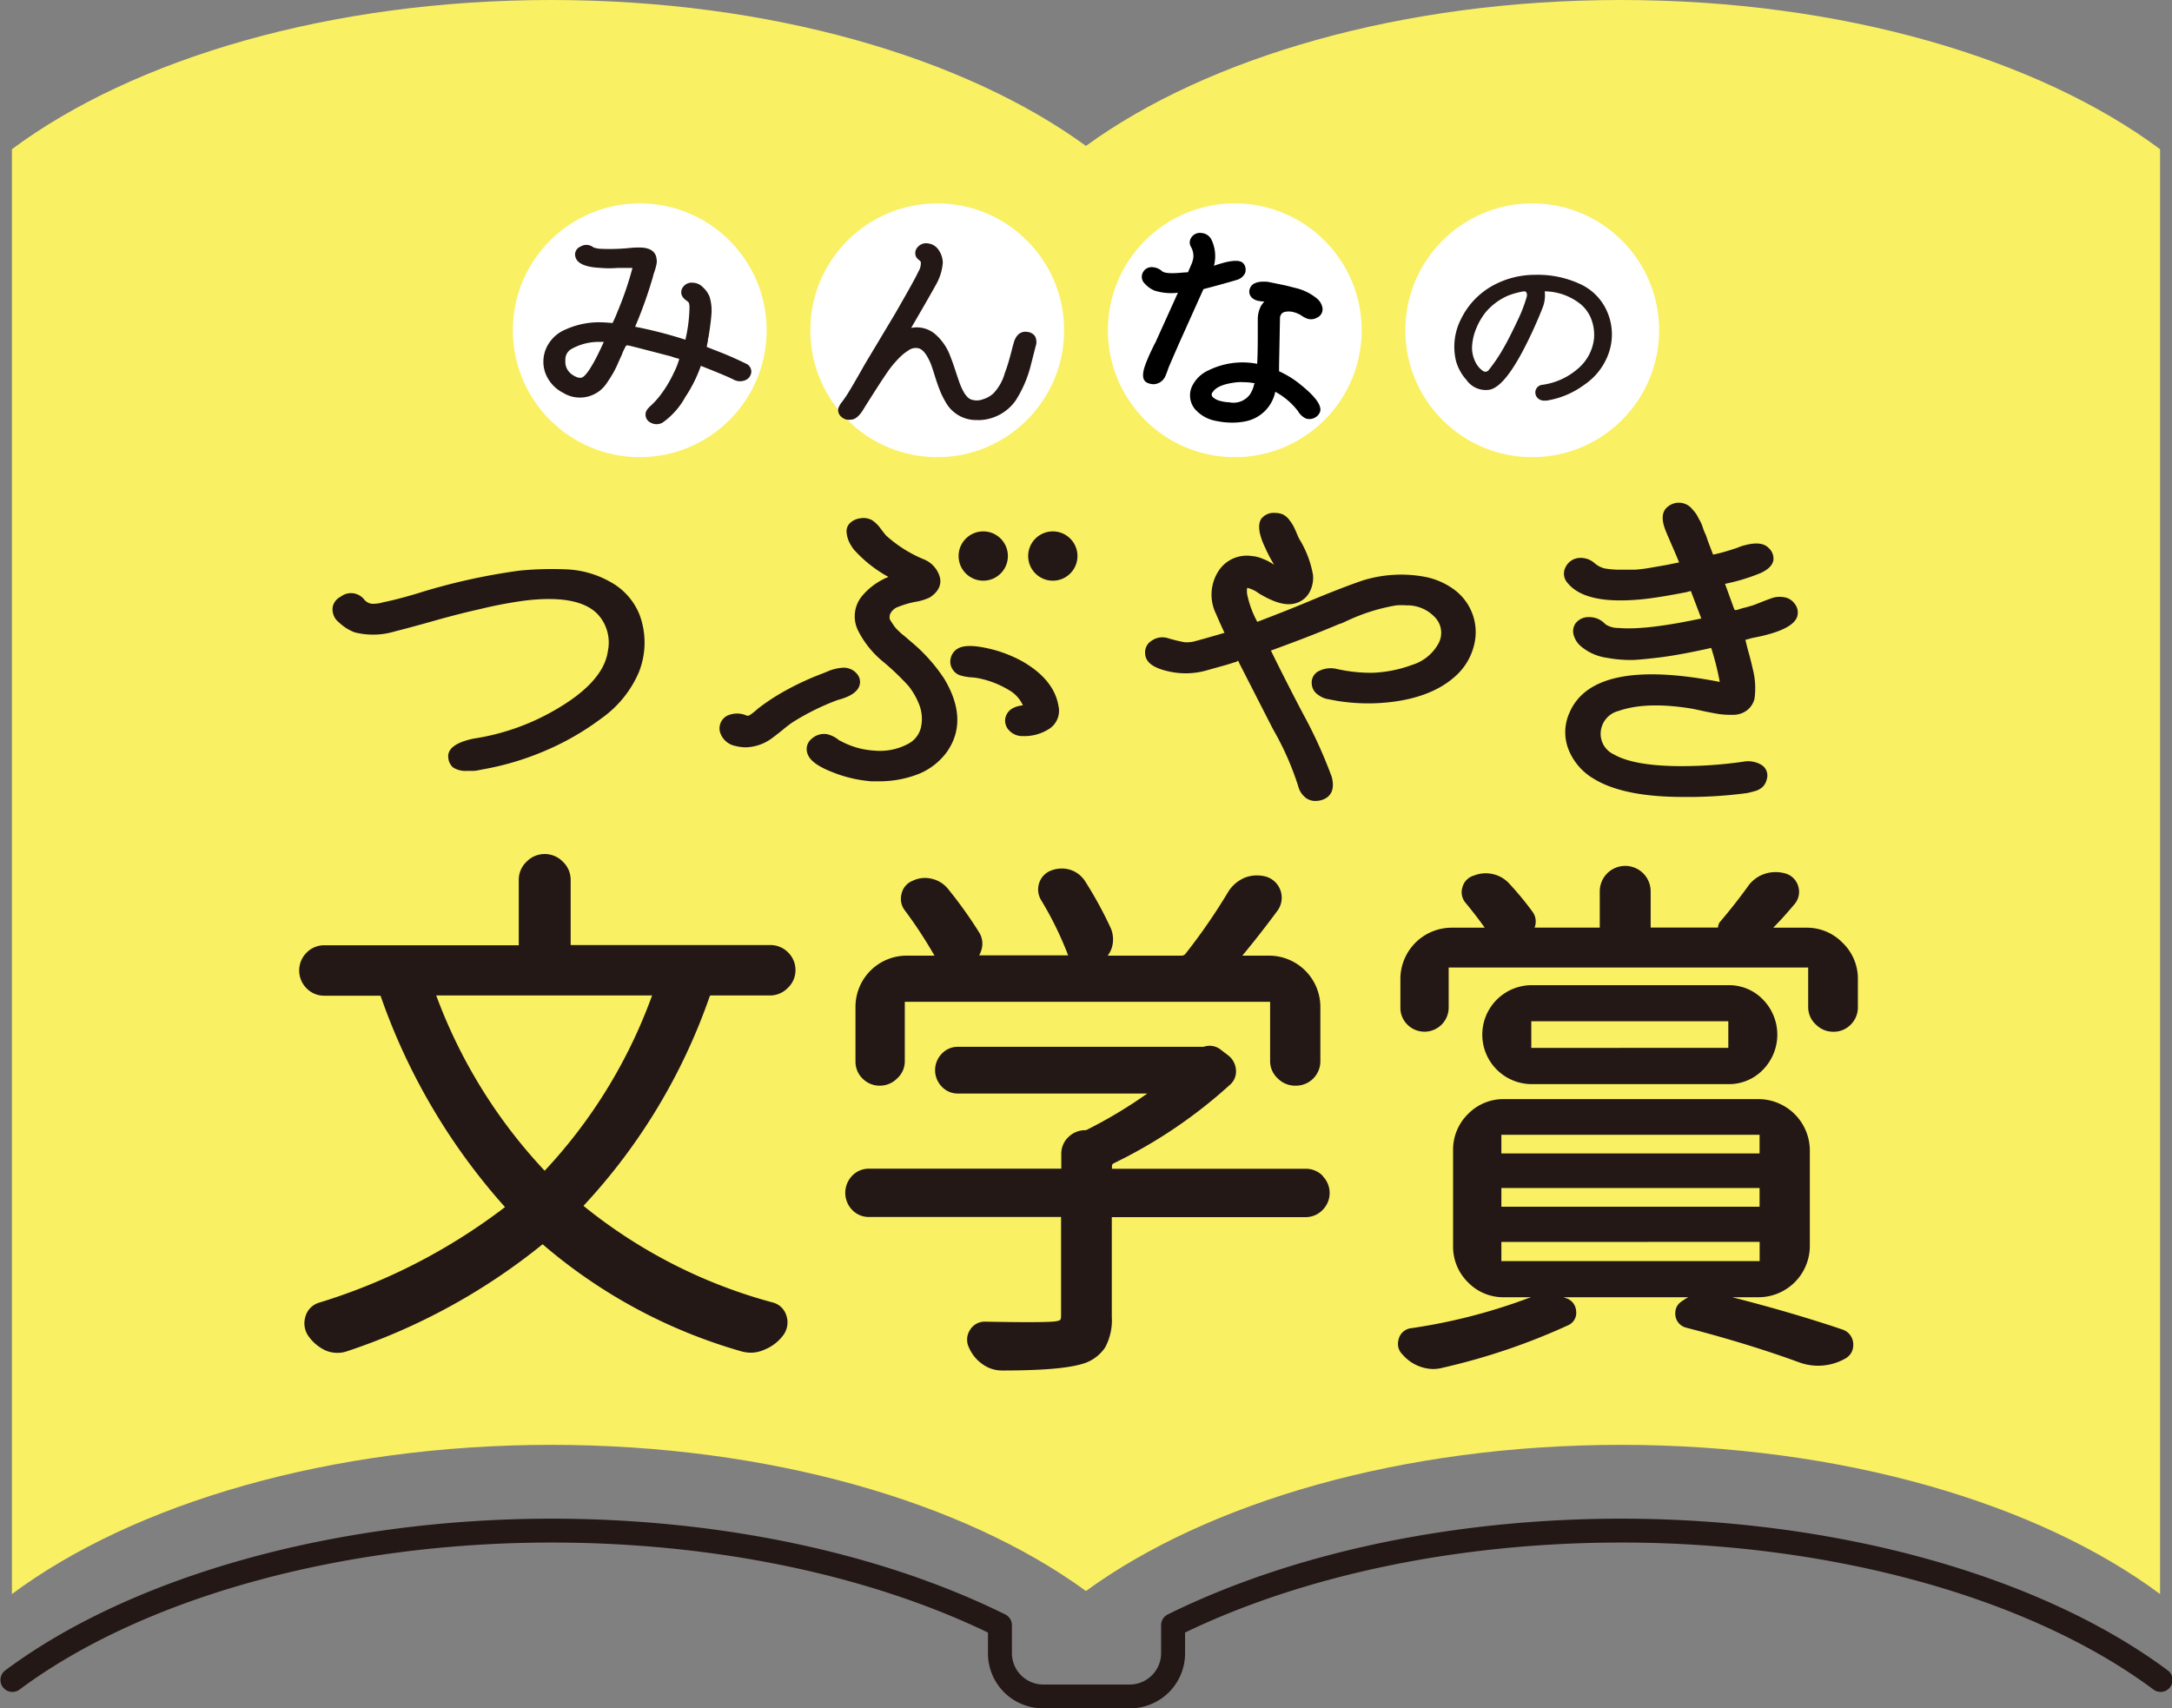
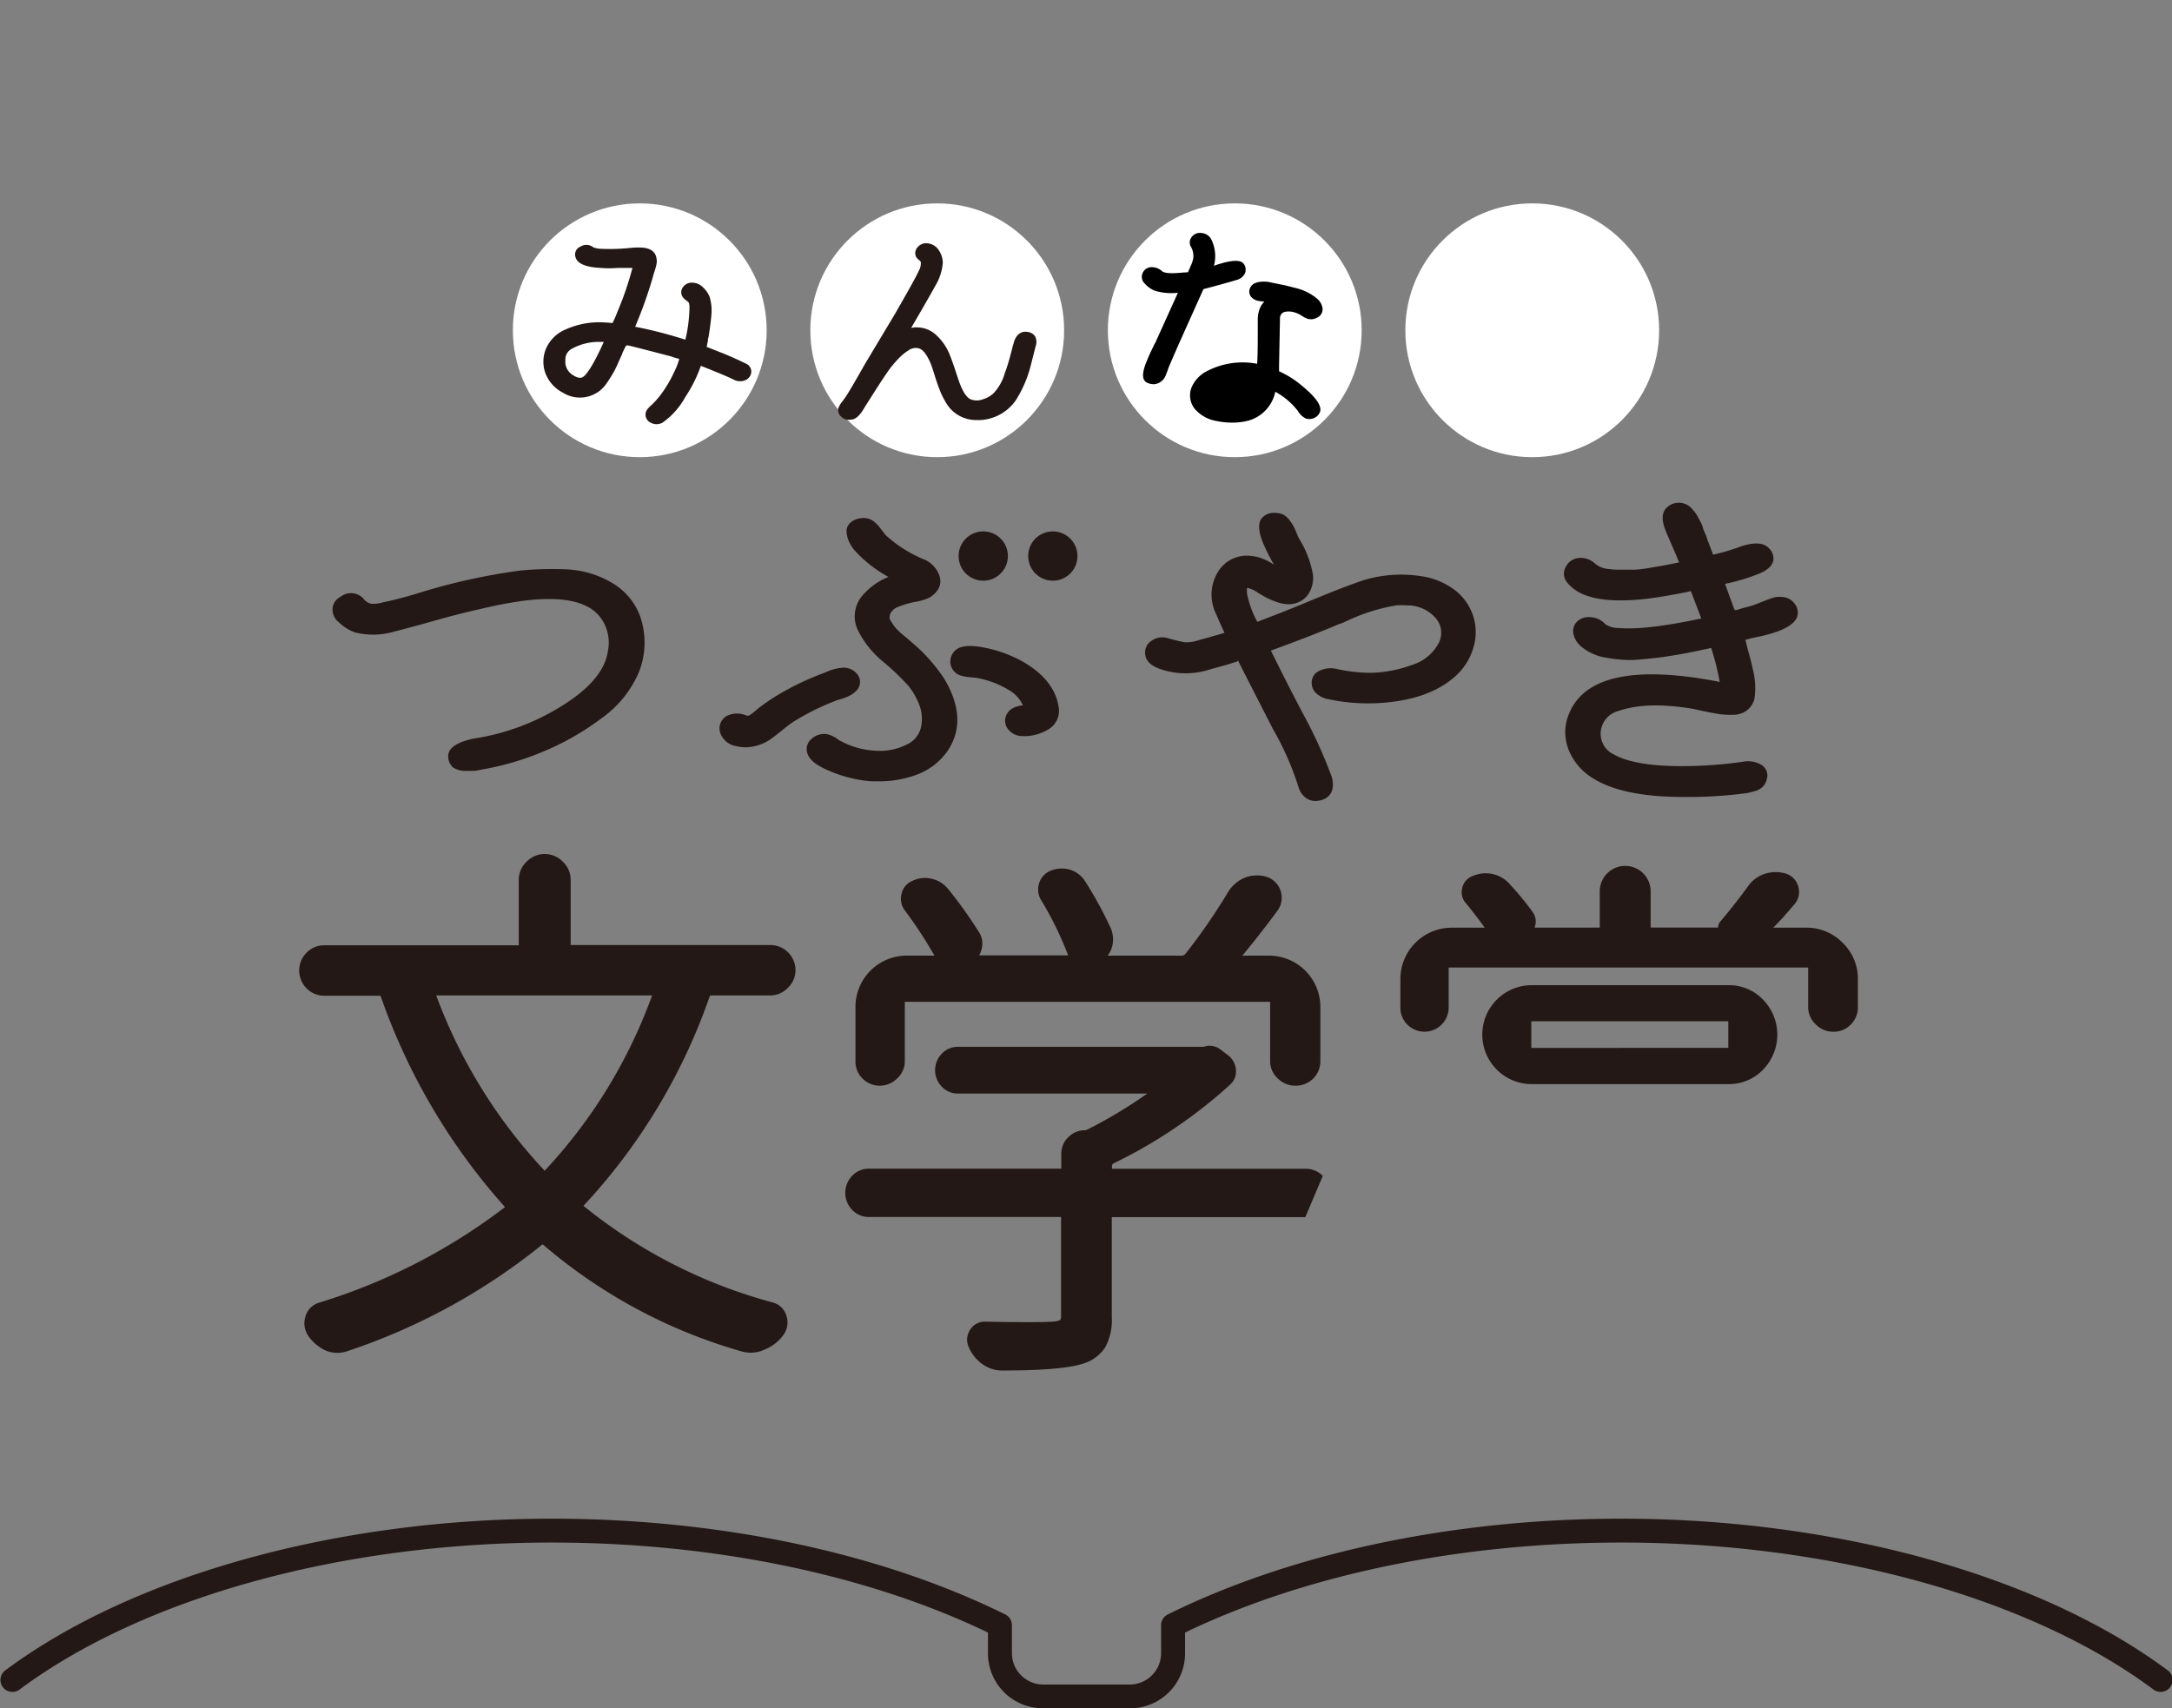
<svg xmlns="http://www.w3.org/2000/svg" viewBox="0 0 276.59 217.55">
  <rect x="0" y="0" width="276.59" height="217.55" fill="#808080" stroke="none" />
  <defs>
    <style>.cls-1{fill:#faf063;}.cls-2{fill:#fff;}.cls-3{fill:#231815;}</style>
  </defs>
  <g id="レイヤー_2" data-name="レイヤー 2">
    <g id="logo">
-       <path class="cls-1" d="M206.4,0c-27.86,0-52.59,7.3-68.11,18.58C122.78,7.3,98.05,0,70.18,0,42,0,17,7.49,1.52,19V203C17,191.49,42,184,70.18,184c27.88,0,52.6,7.32,68.11,18.61C153.81,191.32,178.53,184,206.4,184c28.21,0,53.2,7.49,68.67,19V19C259.59,7.49,234.61,0,206.4,0Z" />
      <circle class="cls-2" cx="81.47" cy="42.06" r="16.16" />
      <circle class="cls-2" cx="119.35" cy="42.06" r="16.16" />
      <circle class="cls-2" cx="157.24" cy="42.06" r="16.16" />
      <circle class="cls-2" cx="195.12" cy="42.06" r="16.16" />
      <path class="cls-3" d="M95,46.31h0c-1.3-.63-2.46-1.14-3.43-1.51L90,44.18a7.42,7.42,0,0,1,.15-.77c0-.17,0-.29.06-.39.2-1.22.34-2.28.4-3.18a6,6,0,0,0-.26-2.08,3.36,3.36,0,0,0-.83-1.17A1.88,1.88,0,0,0,88.19,36a1.35,1.35,0,0,0-1.23.58,1.07,1.07,0,0,0,0,1.27,1.81,1.81,0,0,0,.42.4,1.67,1.67,0,0,1,.34.3,2.16,2.16,0,0,1,.08.71,19.23,19.23,0,0,1-.52,4,55.87,55.87,0,0,0-6.4-1.65,56,56,0,0,0,2.29-6.44c0-.09.11-.39.2-.67s.19-.64.23-.85a1.88,1.88,0,0,0,0-.75c-.13-.91-.87-1.38-2.18-1.38-.28,0-.66,0-1.13.05a25.49,25.49,0,0,1-3.89.11,3,3,0,0,1-.84-.18,1.41,1.41,0,0,0-1.65-.09,1.08,1.08,0,0,0-.61,1.38c.26.8,1.31,1.24,3.21,1.33a12.76,12.76,0,0,0,2.13,0l1.9,0a41.4,41.4,0,0,1-1.9,5.56A15.61,15.61,0,0,1,78,41.14a18.25,18.25,0,0,0-1.88-.1,10.47,10.47,0,0,0-4.08.91,4.66,4.66,0,0,0-2.44,2.3,4.29,4.29,0,0,0-.17,3.21A4.64,4.64,0,0,0,71.67,50a4.07,4.07,0,0,0,3.47.42,4.35,4.35,0,0,0,1.24-.66,4.61,4.61,0,0,0,1-1.14c.3-.44.53-.82.7-1.11a13.28,13.28,0,0,0,.66-1.35l.5-1.11c0-.09.09-.22.15-.38l.29-.58A.22.22,0,0,1,79.8,44,.23.23,0,0,1,80,44H80c.12,0,1,.23,5.47,1.39a7,7,0,0,0,1,.3l0,0a.56.56,0,0,1,0,.12,9.38,9.38,0,0,1-.64,1.61,15.64,15.64,0,0,1-1.81,3,11.07,11.07,0,0,1-1,1.11c-.52.45-.78.8-.8,1.1a1.12,1.12,0,0,0,.65,1.2,1.54,1.54,0,0,0,.74.19,1.57,1.57,0,0,0,.76-.2,9.53,9.53,0,0,0,2.88-3.23,17.73,17.73,0,0,0,2-4c2.19.86,3.64,1.47,4.31,1.82a1.72,1.72,0,0,0,1.37,0,1.23,1.23,0,0,0,.74-1A1.1,1.1,0,0,0,95,46.31ZM73.39,48a2.61,2.61,0,0,1-.77-.49A1.92,1.92,0,0,1,72,45.9a1.53,1.53,0,0,1,.74-1.44,7.09,7.09,0,0,1,3.67-.92h.48c-1.59,3.54-2.42,4.43-2.82,4.55A1.08,1.08,0,0,1,73.39,48Z" />
      <path class="cls-3" d="M131.81,42.83a1.29,1.29,0,0,0-.9-.55h0c-.56-.11-1.32,0-1.75,1.15l-.19.65c-.37,1.48-.69,2.62-1,3.38a6.17,6.17,0,0,1-1.45,2.62,3.4,3.4,0,0,1-1.39.78,2.14,2.14,0,0,1-1.5,0c-.53-.22-1-.93-1.45-2.14-.1-.28-.28-.81-.53-1.57s-.46-1.35-.62-1.74a6.81,6.81,0,0,0-2-2.91,3.64,3.64,0,0,0-3-.74c1.68-2.88,2.72-4.7,3.11-5.42a6.71,6.71,0,0,0,.92-2.88,2.94,2.94,0,0,0-.5-1.58A1.87,1.87,0,0,0,118.2,31a1.4,1.4,0,0,0-1.3.43,1.11,1.11,0,0,0-.25,1.26,1.35,1.35,0,0,0,.38.42c.19.16.23.24.23.27a2,2,0,0,1-.3,1.19c-.31.7-1.33,2.52-3,5.42l-3.66,6.11c-.24.4-.57,1-.94,1.64s-.76,1.33-1.11,1.9a15.7,15.7,0,0,1-1,1.51,2.72,2.72,0,0,0-.5.86,1.12,1.12,0,0,0,.4,1.08,1.37,1.37,0,0,0,1.19.35c.62,0,1.19-.56,1.74-1.53,1.21-1.92,2-3.14,2.27-3.55.45-.67.78-1.16,1-1.45a13.53,13.53,0,0,1,1-1.17,6.52,6.52,0,0,1,1.34-1.12,1.56,1.56,0,0,1,1.34-.25c.56.19,1,.82,1.46,1.86.15.37.32.88.52,1.53s.42,1.3.64,1.86a9.9,9.9,0,0,0,.74,1.53,4.42,4.42,0,0,0,4,2.34,4.52,4.52,0,0,0,.52,0A5.89,5.89,0,0,0,129.34,51a15.15,15.15,0,0,0,1.95-4.58l.59-2.31A1.6,1.6,0,0,0,131.81,42.83Z" />
      <path d="M156.94,35.81l.47-.14a1.68,1.68,0,0,0,1.06-.74.94.94,0,0,0,.15-.53,1.15,1.15,0,0,0-.37-.94c-.36-.29-1-.32-2.07-.09q-.51.12-1.17.33l-.43.14a2.43,2.43,0,0,0,.1-.41,4.86,4.86,0,0,0-.42-2.93,1.52,1.52,0,0,0-1.21-.82,1.31,1.31,0,0,0-1.35.58,1.09,1.09,0,0,0,0,1.24,2.38,2.38,0,0,1,.26,1.35,3.82,3.82,0,0,1-.36,1.07,2.85,2.85,0,0,1-.15.36c-.06.14-.11.25-.14.34s-.29.05-.78.1c-1.74.17-2.34,0-2.54-.18a2,2,0,0,0-1.36-.52h0a1.24,1.24,0,0,0-1.15.81,1.18,1.18,0,0,0,.3,1.29A3.5,3.5,0,0,0,147,37a7.1,7.1,0,0,0,3,.28l-2.79,6.17c0,.08-.15.27-.3.59s-.3.62-.43.9-.27.6-.43,1c-.67,1.58-.65,2.49.06,2.81a2,2,0,0,0,.8.18,1.71,1.71,0,0,0,1.51-1.07,10.61,10.61,0,0,0,.37-1c.4-.94.89-2.07,1.46-3.36l3-6.68C154.18,36.58,155.38,36.26,156.94,35.81Z" />
      <path d="M165.7,49.05a11.72,11.72,0,0,0-2-1.36c-.33-.18-.61-.32-.82-.41,0-.31,0-.56,0-.76l.12-6.11a.93.93,0,0,1,.21-.46.81.81,0,0,1,.44-.24,2.42,2.42,0,0,1,.91,0,3.48,3.48,0,0,1,1.31.57,2,2,0,0,0,.29.16,1.54,1.54,0,0,0,1.58,0,1.16,1.16,0,0,0,.66-1.28h0a2,2,0,0,0-.68-1.13,6.67,6.67,0,0,0-2.64-1.33l-1.38-.35-2.25-.46c-1.22-.11-2,.15-2.26.79a1.07,1.07,0,0,0,.43,1.38,1.5,1.5,0,0,0,.51.23,3.94,3.94,0,0,0,.68.1H161a5.71,5.71,0,0,0-.43.59,3.67,3.67,0,0,0-.4,1.6v1c0,1.91,0,3.5-.08,4.75a9.81,9.81,0,0,0-6.19.83,4.23,4.23,0,0,0-2.13,2.1,2.75,2.75,0,0,0,.36,2.79,4.64,4.64,0,0,0,2.77,1.56,9.66,9.66,0,0,0,2,.21,8.26,8.26,0,0,0,1.57-.14,4.83,4.83,0,0,0,3.93-3.79,9.14,9.14,0,0,1,2.88,2.45,2.33,2.33,0,0,0,1,.95,1.22,1.22,0,0,0,.38.07h0a1.44,1.44,0,0,0,.92-.26,1.31,1.31,0,0,0,.54-.73C168.29,51.61,167.51,50.51,165.7,49.05Z" />
-       <path class="cls-2" d="M159.71,48.92a3.71,3.71,0,0,1-.54,1.31h0a2.6,2.6,0,0,1-2.64,1,5,5,0,0,1-1.14-.17,2.16,2.16,0,0,1-.94-.48.45.45,0,0,1,0-.67c.42-.65,1.49-1.07,3.17-1.24a5.85,5.85,0,0,1,.73,0,7,7,0,0,1,1.29.12c.08,0,.12,0,.13.06S159.73,48.86,159.71,48.92Z" />
-       <path class="cls-3" d="M204.76,39.93h0a6.84,6.84,0,0,0-3.59-3.78A12.82,12.82,0,0,0,195.42,35a11.11,11.11,0,0,0-5.62,1.54,9.73,9.73,0,0,0-3.75,4.09,7.73,7.73,0,0,0-.64,5.33,6,6,0,0,0,1.33,2.42,3,3,0,0,0,3,1.24c1.51-.35,3.31-2.84,5.5-7.61.55-1.21.94-2.14,1.17-2.75a4.24,4.24,0,0,0,.3-2.16,7.47,7.47,0,0,1,4.59,1.65,4.65,4.65,0,0,1,1.38,2,5.63,5.63,0,0,1,.3,2.44A5.88,5.88,0,0,1,200.88,47,8.68,8.68,0,0,1,196.45,49a1,1,0,0,0-.89.68,1,1,0,0,0,.24,1,1.14,1.14,0,0,0,.84.34l.28,0a10.89,10.89,0,0,0,4.8-2A8.08,8.08,0,0,0,204.85,45,7.22,7.22,0,0,0,204.76,39.93Zm-16.89,6.14a4,4,0,0,1-.4-2.13,7.12,7.12,0,0,1,.55-2.19,8.45,8.45,0,0,1,1.18-2,7.84,7.84,0,0,1,2.86-2.11,10.23,10.23,0,0,1,1.93-.53h.12c.19,0,.24.09.26.13a.75.75,0,0,1,.06.52,19,19,0,0,1-1.18,3.06c-.77,1.63-1.35,2.76-1.71,3.37a20.79,20.79,0,0,1-1.93,2.89.53.53,0,0,1-.76.16A2.9,2.9,0,0,1,187.87,46.07Z" />
      <path class="cls-3" d="M90.59,126.77H98a3.14,3.14,0,0,0,2.3-.94,3.09,3.09,0,0,0,1-2.27,3.14,3.14,0,0,0-.94-2.27h0a3.15,3.15,0,0,0-2.3-.94H72.67V112a3.17,3.17,0,0,0-1-2.27,3.22,3.22,0,0,0-4.61,0,3.17,3.17,0,0,0-1,2.27v8.38H41.28a3.1,3.1,0,0,0-2.24.94,3.21,3.21,0,0,0,0,4.54,3.1,3.1,0,0,0,2.24.94h7c.18,0,.19,0,.23.15a79.42,79.42,0,0,0,15.8,26.77,75.1,75.1,0,0,1-23.7,12.18,2.56,2.56,0,0,0-1.73,1.82,2.83,2.83,0,0,0,.37,2.39,5.49,5.49,0,0,0,2.19,1.86,3.84,3.84,0,0,0,2.84.08,79.17,79.17,0,0,0,24.81-13.59l.11.08A67,67,0,0,0,94.44,172.1a4.56,4.56,0,0,0,1.19.16,4.2,4.2,0,0,0,1.73-.39,5.53,5.53,0,0,0,2.4-1.86,2.71,2.71,0,0,0,.39-2.44,2.45,2.45,0,0,0-1.78-1.71,65,65,0,0,1-24.07-12.3A75.26,75.26,0,0,0,90.37,126.9C90.41,126.8,90.42,126.77,90.59,126.77Zm-7.55,0a65,65,0,0,1-13.68,22.32,65.87,65.87,0,0,1-13.81-22.32Z" />
      <path class="cls-3" d="M112,138.26a3.11,3.11,0,0,0,2.22-.9,2.94,2.94,0,0,0,1-2.21v-7.57h46.52v7.5a3,3,0,0,0,1,2.28,3.13,3.13,0,0,0,2.25.9,3.11,3.11,0,0,0,3.15-3.18v-6.85a6.54,6.54,0,0,0-6.54-6.53H158.2c1.54-1.85,3.05-3.79,4.51-5.77a2.8,2.8,0,0,0-1.45-4.28,4.39,4.39,0,0,0-2.67.09,4.6,4.6,0,0,0-2.14,1.76,74.84,74.84,0,0,1-5.47,7.94.65.65,0,0,1-.59.26h-9.33a4,4,0,0,0,.43-.75,3.63,3.63,0,0,0,.25-1.32,3.8,3.8,0,0,0-.26-1.36,50.57,50.57,0,0,0-3.27-6,3.52,3.52,0,0,0-1.94-1.51,3.72,3.72,0,0,0-2.39.09,2.51,2.51,0,0,0-1.55,1.61,2.6,2.6,0,0,0,.27,2.2,43.17,43.17,0,0,1,3.42,7H124.69a2.74,2.74,0,0,0,.25-.58,2.7,2.7,0,0,0-.24-2.32,54.78,54.78,0,0,0-4-5.59,3.7,3.7,0,0,0-2.09-1.27,3.58,3.58,0,0,0-2.4.27,2.31,2.31,0,0,0-1.41,1.69,2.42,2.42,0,0,0,.45,2.11A56.3,56.3,0,0,1,119,121.7h-3.53a6.52,6.52,0,0,0-6.53,6.53v6.92a3,3,0,0,0,.9,2.2A3.05,3.05,0,0,0,112,138.26Z" />
-       <path class="cls-3" d="M168.45,149.75a3,3,0,0,0-2.2-.91H141.6v-.31a.39.39,0,0,1,.23-.39,62.31,62.31,0,0,0,14.8-10,2.23,2.23,0,0,0,.76-1.91,2.56,2.56,0,0,0-1-1.84l-.88-.67a2.28,2.28,0,0,0-2.24-.41H122a2.77,2.77,0,0,0-2.08.89,3,3,0,0,0,0,4.17,2.77,2.77,0,0,0,2.08.89h24.1a59.83,59.83,0,0,1-7.68,4.61.53.53,0,0,1-.23.06,3,3,0,0,0-2.12.86,2.89,2.89,0,0,0-.92,2.18v1.86H110.68a2.91,2.91,0,0,0-2.18.92,3.13,3.13,0,0,0,0,4.31,2.91,2.91,0,0,0,2.18.92h24.44v12.6c0,.31-.06.47-.12.51s-.22.17-1,.22c-1.43.09-4.32.08-8.56,0a2.18,2.18,0,0,0-1.92,1.06,2.27,2.27,0,0,0-.12,2.26,4.92,4.92,0,0,0,1.67,2.06,4.22,4.22,0,0,0,2.52.84c5,0,8.34-.27,10.23-.84a5.16,5.16,0,0,0,2.92-2.11,7.26,7.26,0,0,0,.84-3.85V155h24.64a3,3,0,0,0,2.2-.91,3.05,3.05,0,0,0,0-4.33Z" />
+       <path class="cls-3" d="M168.45,149.75a3,3,0,0,0-2.2-.91H141.6v-.31a.39.39,0,0,1,.23-.39,62.31,62.31,0,0,0,14.8-10,2.23,2.23,0,0,0,.76-1.91,2.56,2.56,0,0,0-1-1.84l-.88-.67a2.28,2.28,0,0,0-2.24-.41H122a2.77,2.77,0,0,0-2.08.89,3,3,0,0,0,0,4.17,2.77,2.77,0,0,0,2.08.89h24.1a59.83,59.83,0,0,1-7.68,4.61.53.53,0,0,1-.23.06,3,3,0,0,0-2.12.86,2.89,2.89,0,0,0-.92,2.18v1.86H110.68a2.91,2.91,0,0,0-2.18.92,3.13,3.13,0,0,0,0,4.31,2.91,2.91,0,0,0,2.18.92h24.44v12.6c0,.31-.06.47-.12.51s-.22.17-1,.22c-1.43.09-4.32.08-8.56,0a2.18,2.18,0,0,0-1.92,1.06,2.27,2.27,0,0,0-.12,2.26,4.92,4.92,0,0,0,1.67,2.06,4.22,4.22,0,0,0,2.52.84c5,0,8.34-.27,10.23-.84a5.16,5.16,0,0,0,2.92-2.11,7.26,7.26,0,0,0,.84-3.85V155h24.64Z" />
      <path class="cls-3" d="M234.63,120.05a6.34,6.34,0,0,0-4.62-1.91h-4.2c1-1,1.87-2,2.71-3a2.39,2.39,0,0,0,.47-2.28,2.36,2.36,0,0,0-1.69-1.64,4.48,4.48,0,0,0-2.63.08,4.22,4.22,0,0,0-2.14,1.66c-1.06,1.46-2.2,2.91-3.36,4.28a1.27,1.27,0,0,0-.39.88H210.2v-4.61a3.24,3.24,0,1,0-6.48,0v4.62h-8.3a.88.88,0,0,1,.05-.15,2.1,2.1,0,0,0-.3-1.85,38.74,38.74,0,0,0-2.88-3.5,4.07,4.07,0,0,0-4.62-1.12,2.1,2.1,0,0,0-1.45,1.52,2.08,2.08,0,0,0,.46,2c.88,1.07,1.68,2.11,2.39,3.11h-4.2a6.54,6.54,0,0,0-6.54,6.53v3.63a3,3,0,0,0,.91,2.2,3.08,3.08,0,0,0,5.24-2.2v-5.09h45.78v5a3,3,0,0,0,1,2.28,3.1,3.1,0,0,0,2.22.9,3,3,0,0,0,2.2-.91,3.09,3.09,0,0,0,.91-2.27v-3.56A6.33,6.33,0,0,0,234.63,120.05Z" />
-       <path class="cls-3" d="M234.59,169.3c-4.3-1.45-9-2.82-14-4.1h3.34a6.54,6.54,0,0,0,6.54-6.53V146.51a6.56,6.56,0,0,0-6.54-6.54H191.58a6.3,6.3,0,0,0-4.66,1.92,6.36,6.36,0,0,0-1.88,4.62v12.16a6.36,6.36,0,0,0,1.88,4.61,6.26,6.26,0,0,0,4.66,1.92H195c-.27.08-.55.17-.82.28a72.23,72.23,0,0,1-14.38,3.65,1.87,1.87,0,0,0-1.69,1.4,2.51,2.51,0,0,0-.09.63,1.87,1.87,0,0,0,.6,1.35,5.24,5.24,0,0,0,3.86,1.83,4.72,4.72,0,0,0,1.23-.16,81.93,81.93,0,0,0,16-5.42,1.72,1.72,0,0,0,1-1.79,1.82,1.82,0,0,0-1.19-1.62l-.42-.15H215a6.85,6.85,0,0,0-.91.57,1.71,1.71,0,0,0-.75,1.43,1.82,1.82,0,0,0,1.36,1.87h0c5.15,1.33,10,2.81,14.38,4.41A7,7,0,0,0,235,173a1.92,1.92,0,0,0,1-1.73A2,2,0,0,0,234.59,169.3Zm-10.51-11.15v2.45H191.19v-2.44Zm-32.89-11.26v-2.38h32.88v2.38Zm0,6.78v-2.38h32.88v2.38Z" />
      <path class="cls-3" d="M220.06,138.06a6,6,0,0,0,4.46-1.85,6.38,6.38,0,0,0,0-8.9,6,6,0,0,0-4.46-1.85h-25a6.3,6.3,0,0,0,0,12.6ZM195,133.45v-3.39h25.09v3.38Z" />
      <path class="cls-3" d="M143.81,217.55h-11a7,7,0,0,1-7-7V207.9c-15.36-7.39-35-11.46-55.57-11.46-26.69,0-52,7-67.75,18.72a1.52,1.52,0,1,1-1.82-2.44c16.24-12.09,42.25-19.32,69.57-19.32,21.37,0,41.89,4.34,57.78,12.2a1.53,1.53,0,0,1,.84,1.41s0,.13,0,.2v3.31a4,4,0,0,0,4,4h11a4,4,0,0,0,4-4v-3.31a1.34,1.34,0,0,1,0-.2,1.53,1.53,0,0,1,.84-1.41c15.89-7.86,36.41-12.2,57.77-12.2,27.33,0,53.34,7.23,69.58,19.32a1.52,1.52,0,0,1-1.82,2.44c-15.73-11.72-41.06-18.72-67.76-18.72-20.52,0-40.2,4.07-55.56,11.46v2.62A7,7,0,0,1,143.81,217.55Z" />
      <path class="cls-3" d="M81.44,78.28v0a8.24,8.24,0,0,0-3.69-4.16,12.39,12.39,0,0,0-5.53-1.61,43,43,0,0,0-6,.15,78.7,78.7,0,0,0-13.16,2.94c-1.82.54-3.25.9-4.27,1.1a4.4,4.4,0,0,1-1.41.19,1.46,1.46,0,0,1-1-.54,2.14,2.14,0,0,0-3-.36,1.88,1.88,0,0,0-1,1.25,2.07,2.07,0,0,0,.76,2,6.12,6.12,0,0,0,2,1.28,9.51,9.51,0,0,0,5.13-.11c.93-.23,2.63-.68,5-1.35s4.35-1.16,5.72-1.46a55.8,55.8,0,0,1,5.64-1.09c4.95-.63,8.24.06,9.78,2.06a5.32,5.32,0,0,1,1,4.34c-.36,2.57-2.5,5-6.36,7.29a29.46,29.46,0,0,1-10.74,3.86c-2.29.48-3.38,1.31-3.22,2.46a1.83,1.83,0,0,0,.6,1.21,2.94,2.94,0,0,0,1.77.44c.25,0,.52,0,.82,0s.67-.09,1.24-.2a35.9,35.9,0,0,0,7.73-2.29,34.17,34.17,0,0,0,7.3-4.17,13.92,13.92,0,0,0,4.79-5.87A10.16,10.16,0,0,0,81.44,78.28Z" />
      <path class="cls-3" d="M187.34,77.77h0a6.78,6.78,0,0,0-2.42-2.87,9.23,9.23,0,0,0-3.56-1.46,16.51,16.51,0,0,0-7.82.48c-1.62.55-4,1.46-7,2.72-2.81,1.17-5,2-6.43,2.55a12.5,12.5,0,0,1-1.29-3.51,2.45,2.45,0,0,1,0-.82,3.92,3.92,0,0,1,1.48.7c2,1.21,3.51,1.62,4.69,1.26a2.87,2.87,0,0,0,1.77-1.41,3.85,3.85,0,0,0,.44-2.2,13,13,0,0,0-1.76-4.6c-.07-.13-.18-.38-.33-.74s-.3-.68-.41-.89a6.06,6.06,0,0,0-.5-.75,2.37,2.37,0,0,0-.8-.7,2.46,2.46,0,0,0-1-.21,2,2,0,0,0-1.8.77c-.47.76-.29,2,.55,3.74.28.63.61,1.27,1,1.92l.08.16c-.32-.21-.57-.35-.75-.45s-.5-.23-.88-.38a4.33,4.33,0,0,0-1.2-.27,4.28,4.28,0,0,0-4.11,1.73,5.53,5.53,0,0,0-.42,5.67c.23.56.59,1.36,1.06,2.38-1.94.57-3.23.93-3.74,1.06a3.06,3.06,0,0,1-.72.13,3.7,3.7,0,0,1-.67,0,21.2,21.2,0,0,1-2.14-.53,2.36,2.36,0,0,0-2,.34,1.73,1.73,0,0,0-.83,1.69c.07,1.11,1.13,1.85,3.22,2.27a9.8,9.8,0,0,0,4.86-.25l2.36-.66,1.27-.4c.05,0,0-.07.07-.1l.1.07a.64.64,0,0,1,.06.14c.08.17.13.28.16.33l4.18,8.18a37,37,0,0,1,3.21,7.26,2.7,2.7,0,0,0,1,1.51,2,2,0,0,0,1.19.37,3,3,0,0,0,.7-.09c.92-.25,1.91-1,1.37-3a59.89,59.89,0,0,0-3.64-8c-1.48-2.81-2.85-5.52-4.1-8.06,2.74-1,5.7-2.11,8.79-3.42.16,0,.56-.22,1.19-.5a24,24,0,0,1,6-1.84,9.11,9.11,0,0,1,1.28,0,4.81,4.81,0,0,1,3.74,1.64,2.85,2.85,0,0,1,.24,3.39,5.72,5.72,0,0,1-3.28,2.56,16.23,16.23,0,0,1-5.1,1,20,20,0,0,1-4.43-.48,3.31,3.31,0,0,0-2.22.21,1.63,1.63,0,0,0-1,1.74,1.73,1.73,0,0,0,.72,1.27,3.12,3.12,0,0,0,1.12.57l1.36.26a24.84,24.84,0,0,0,5.29.29c4.22-.24,7.5-1.38,9.74-3.38a7.75,7.75,0,0,0,2.4-3.88A6.7,6.7,0,0,0,187.34,77.77Z" />
      <path class="cls-3" d="M228.51,76.85h0a2,2,0,0,0-1.36-.8,3,3,0,0,0-1.42.09c-.38.13-.88.31-1.5.56s-1,.39-1.18.44l-.77.22a6.67,6.67,0,0,0-.85.24,2.2,2.2,0,0,1-.5.1,1.32,1.32,0,0,1-.17-.35l-1.09-3a24.21,24.21,0,0,0,4.59-1.4c1-.48,1.46-1,1.57-1.62a1.79,1.79,0,0,0-.59-1.53c-.67-.71-1.84-.78-3.64-.19a6.48,6.48,0,0,1-.84.3,21.62,21.62,0,0,1-2.61.72l-.67-1.76-.25-.74a5.87,5.87,0,0,1-.4-1,5.24,5.24,0,0,0-.54-1.14,3.51,3.51,0,0,0-.72-1.06,2.2,2.2,0,0,0-3.19-.4c-.75.59-.85,1.59-.29,3,.09.25.38.91.85,2,.37.85.67,1.55.88,2.09l-1.62.33-1.84.32a19.51,19.51,0,0,1-2.15.28c-.49,0-1.11,0-1.86,0a11.37,11.37,0,0,1-2-.16,3.08,3.08,0,0,1-1.3-.68,2.66,2.66,0,0,0-1.88-.66,2.07,2.07,0,0,0-1.78,1.13,1.76,1.76,0,0,0,.18,2c1.53,1.93,4.7,2.63,9.7,2.12,1.48-.16,3.34-.47,5.54-.9a4,4,0,0,1,.51-.13.48.48,0,0,1,.06.16l1.27,3.33c-4.69,1-8.23,1.42-10.54,1.21a2.93,2.93,0,0,1-1.67-.47,2.76,2.76,0,0,0-2.14-.91,2.05,2.05,0,0,0-1.67.8,1.76,1.76,0,0,0-.21,1.55,2.89,2.89,0,0,0,.92,1.38,6.49,6.49,0,0,0,3.3,1.45,16.23,16.23,0,0,0,3.48.27c.93-.06,2.16-.18,3.64-.37,1.72-.24,3.78-.62,6.15-1.16A35.26,35.26,0,0,1,219,86.84c-10.75-2.1-17.2-.77-19.17,4a6,6,0,0,0-.05,4.7A7.55,7.55,0,0,0,203,99.2c2.49,1.52,6.29,2.29,11.31,2.29a56.72,56.72,0,0,0,8.14-.49c.29-.06.63-.14,1-.25a2.27,2.27,0,0,0,1.06-.59,2,2,0,0,0,.48-.93,1.58,1.58,0,0,0-.78-1.88A3.32,3.32,0,0,0,222,97a54.91,54.91,0,0,1-5.93.53c-5,.18-8.56-.31-10.56-1.46a2.88,2.88,0,0,1-1.66-2.94,3,3,0,0,1,2.26-2.59c2.37-.84,5.57-.93,9.48-.27l1.53.33c.79.16,1.41.28,1.9.35a11.34,11.34,0,0,0,1.7.08,2.89,2.89,0,0,0,1.7-.54,2.65,2.65,0,0,0,1-1.49,9.71,9.71,0,0,0-.23-3.86c-.17-.78-.38-1.59-.62-2.42l-.31-1.25a2.45,2.45,0,0,0,.36-.08l.41-.12,1.17-.24c2.72-.62,4.24-1.42,4.64-2.44A1.78,1.78,0,0,0,228.51,76.85Zm-7.63.84h0Z" />
      <path class="cls-3" d="M109.41,87.41a1.55,1.55,0,0,0-.12-1.38,2.19,2.19,0,0,0-1.86-1,5.69,5.69,0,0,0-2.12.51l-.62.25a35.24,35.24,0,0,0-5.63,2.71c-.73.44-1.58,1-2.54,1.74a8.75,8.75,0,0,1-1.06.84.49.49,0,0,1-.49,0,3,3,0,0,0-2.4.08,1.83,1.83,0,0,0-.9,2,2.54,2.54,0,0,0,2,1.84,5.42,5.42,0,0,0,1.31.17,5.84,5.84,0,0,0,3.1-1c.48-.34,1-.75,1.59-1.22a14.35,14.35,0,0,1,1.31-1,31.19,31.19,0,0,1,5.7-2.81C108.24,88.74,109.12,88.14,109.41,87.41Z" />
      <path class="cls-3" d="M120.13,86.27A21.53,21.53,0,0,0,116,81.71l-.44-.38c-.24-.21-.44-.38-.6-.5a7.24,7.24,0,0,1-.58-.53,4.26,4.26,0,0,1-.5-.55l-.42-.63c-.18-.28-.18-.38-.18-.39s0-.31.07-.53a1.8,1.8,0,0,1,1.06-.93,11.63,11.63,0,0,1,2.12-.62,6.83,6.83,0,0,0,1.88-.57c1.42-.93,1.46-2,1.24-2.69a3.46,3.46,0,0,0-2.08-2.19,16.58,16.58,0,0,1-4.73-3c-.11-.12-.34-.41-.68-.86a4.32,4.32,0,0,0-1.1-1.09A2.26,2.26,0,0,0,109.6,66a2.33,2.33,0,0,0-1.36.61,1.46,1.46,0,0,0-.43,1.21,3.69,3.69,0,0,0,.31,1.17,5.75,5.75,0,0,0,.62,1,16.49,16.49,0,0,0,4.4,3.48,8.48,8.48,0,0,0-3.42,2.5,4.07,4.07,0,0,0-.48,4.27,12.2,12.2,0,0,0,3.31,4.1,32.67,32.67,0,0,1,3.13,3,9.19,9.19,0,0,1,1.42,2.51,5,5,0,0,1,.2,2.67,3.15,3.15,0,0,1-1.57,2.16,7.58,7.58,0,0,1-4.36.91,10.26,10.26,0,0,1-4.4-1.27c-.09,0-.22-.14-.42-.28a3.8,3.8,0,0,0-1.21-.54,2.35,2.35,0,0,0-2,.6,1.67,1.67,0,0,0-.49,1.93c.28.81,1.27,1.55,3,2.24A16.78,16.78,0,0,0,111,99.5l.89,0a13.77,13.77,0,0,0,4.64-.77,8.34,8.34,0,0,0,4.07-3c1.89-2.72,1.73-5.9-.46-9.46Z" />
      <path class="cls-3" d="M134.79,89.91h0c-.37-2.24-1.92-4.16-4.64-5.71a16.81,16.81,0,0,0-3.46-1.41c-2.23-.6-3.73-.68-4.6-.26a1.88,1.88,0,0,0-1,1.21,1.8,1.8,0,0,0,.23,1.52,1.77,1.77,0,0,0,1,.76,6.58,6.58,0,0,0,1.37.24,6.63,6.63,0,0,1,1,.13,12,12,0,0,1,3.69,1.43,4.31,4.31,0,0,1,1.88,2c-1.28.15-2,.68-2.23,1.6a1.77,1.77,0,0,0,.52,1.64,2.28,2.28,0,0,0,1.7.68,5.86,5.86,0,0,0,3.39-.94A2.74,2.74,0,0,0,134.79,89.91Z" />
      <circle class="cls-3" cx="125.21" cy="70.81" r="3.14" />
      <circle class="cls-3" cx="134.07" cy="70.81" r="3.14" />
    </g>
  </g>
</svg>